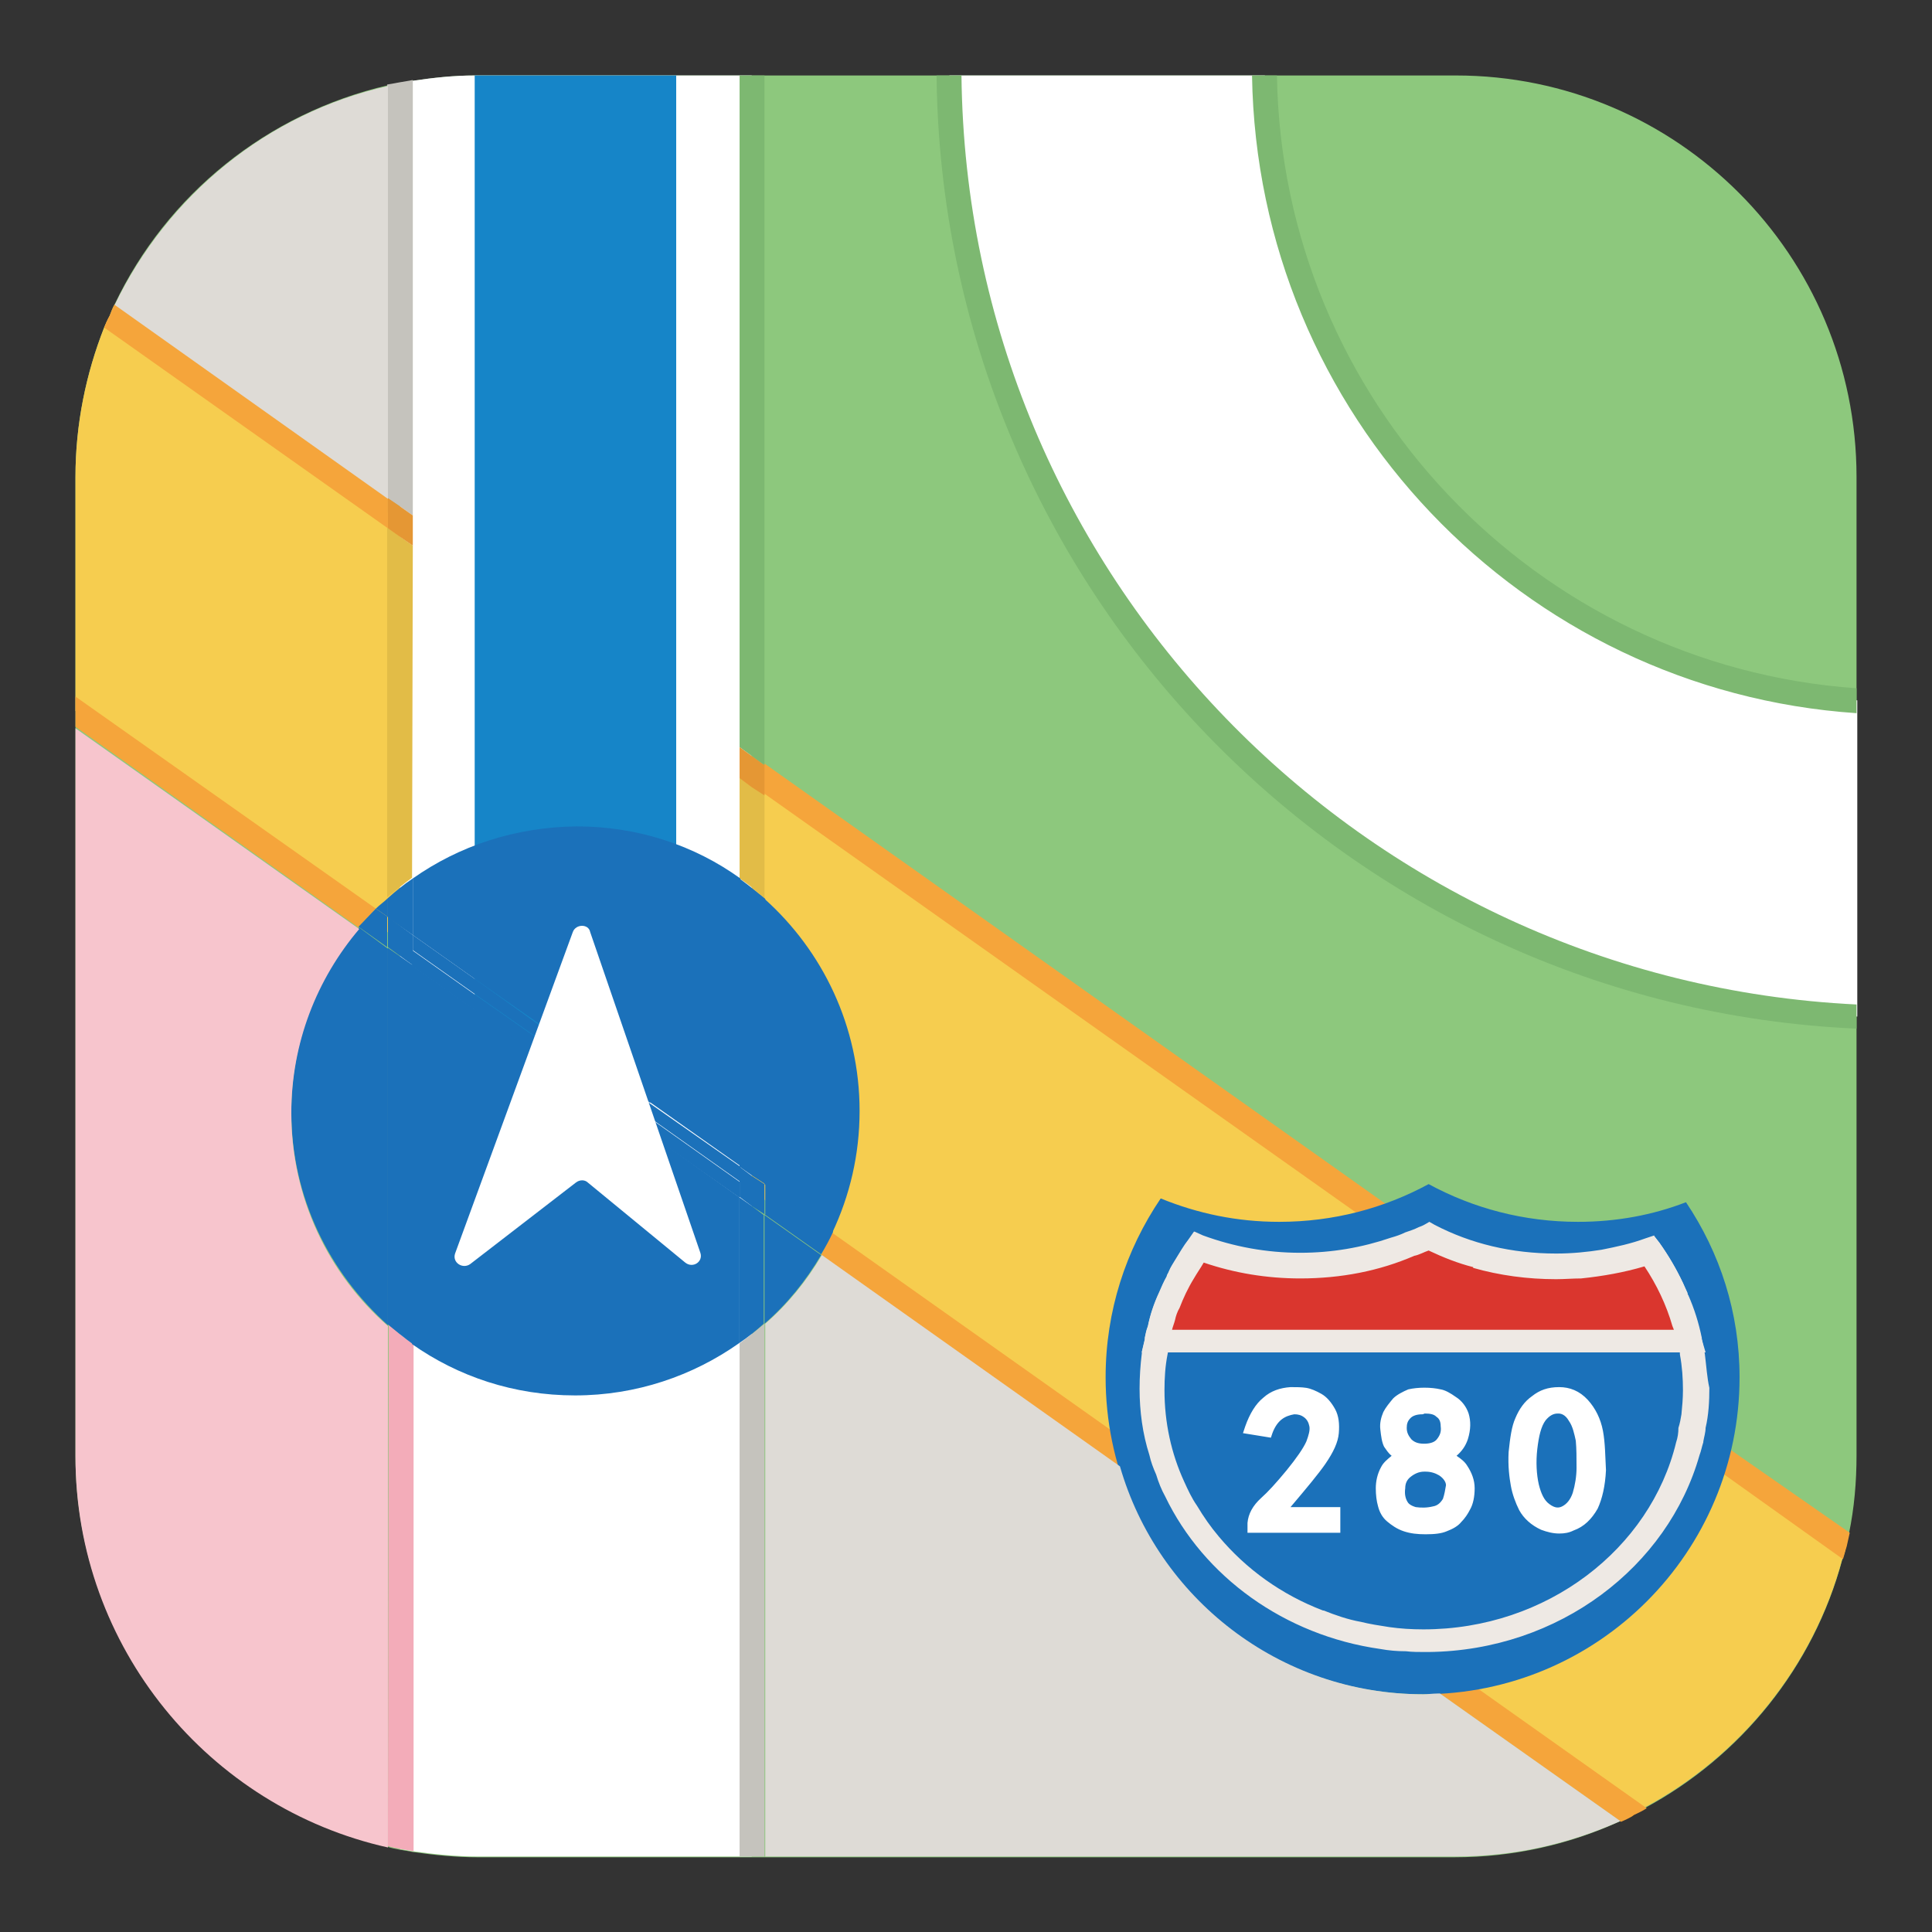
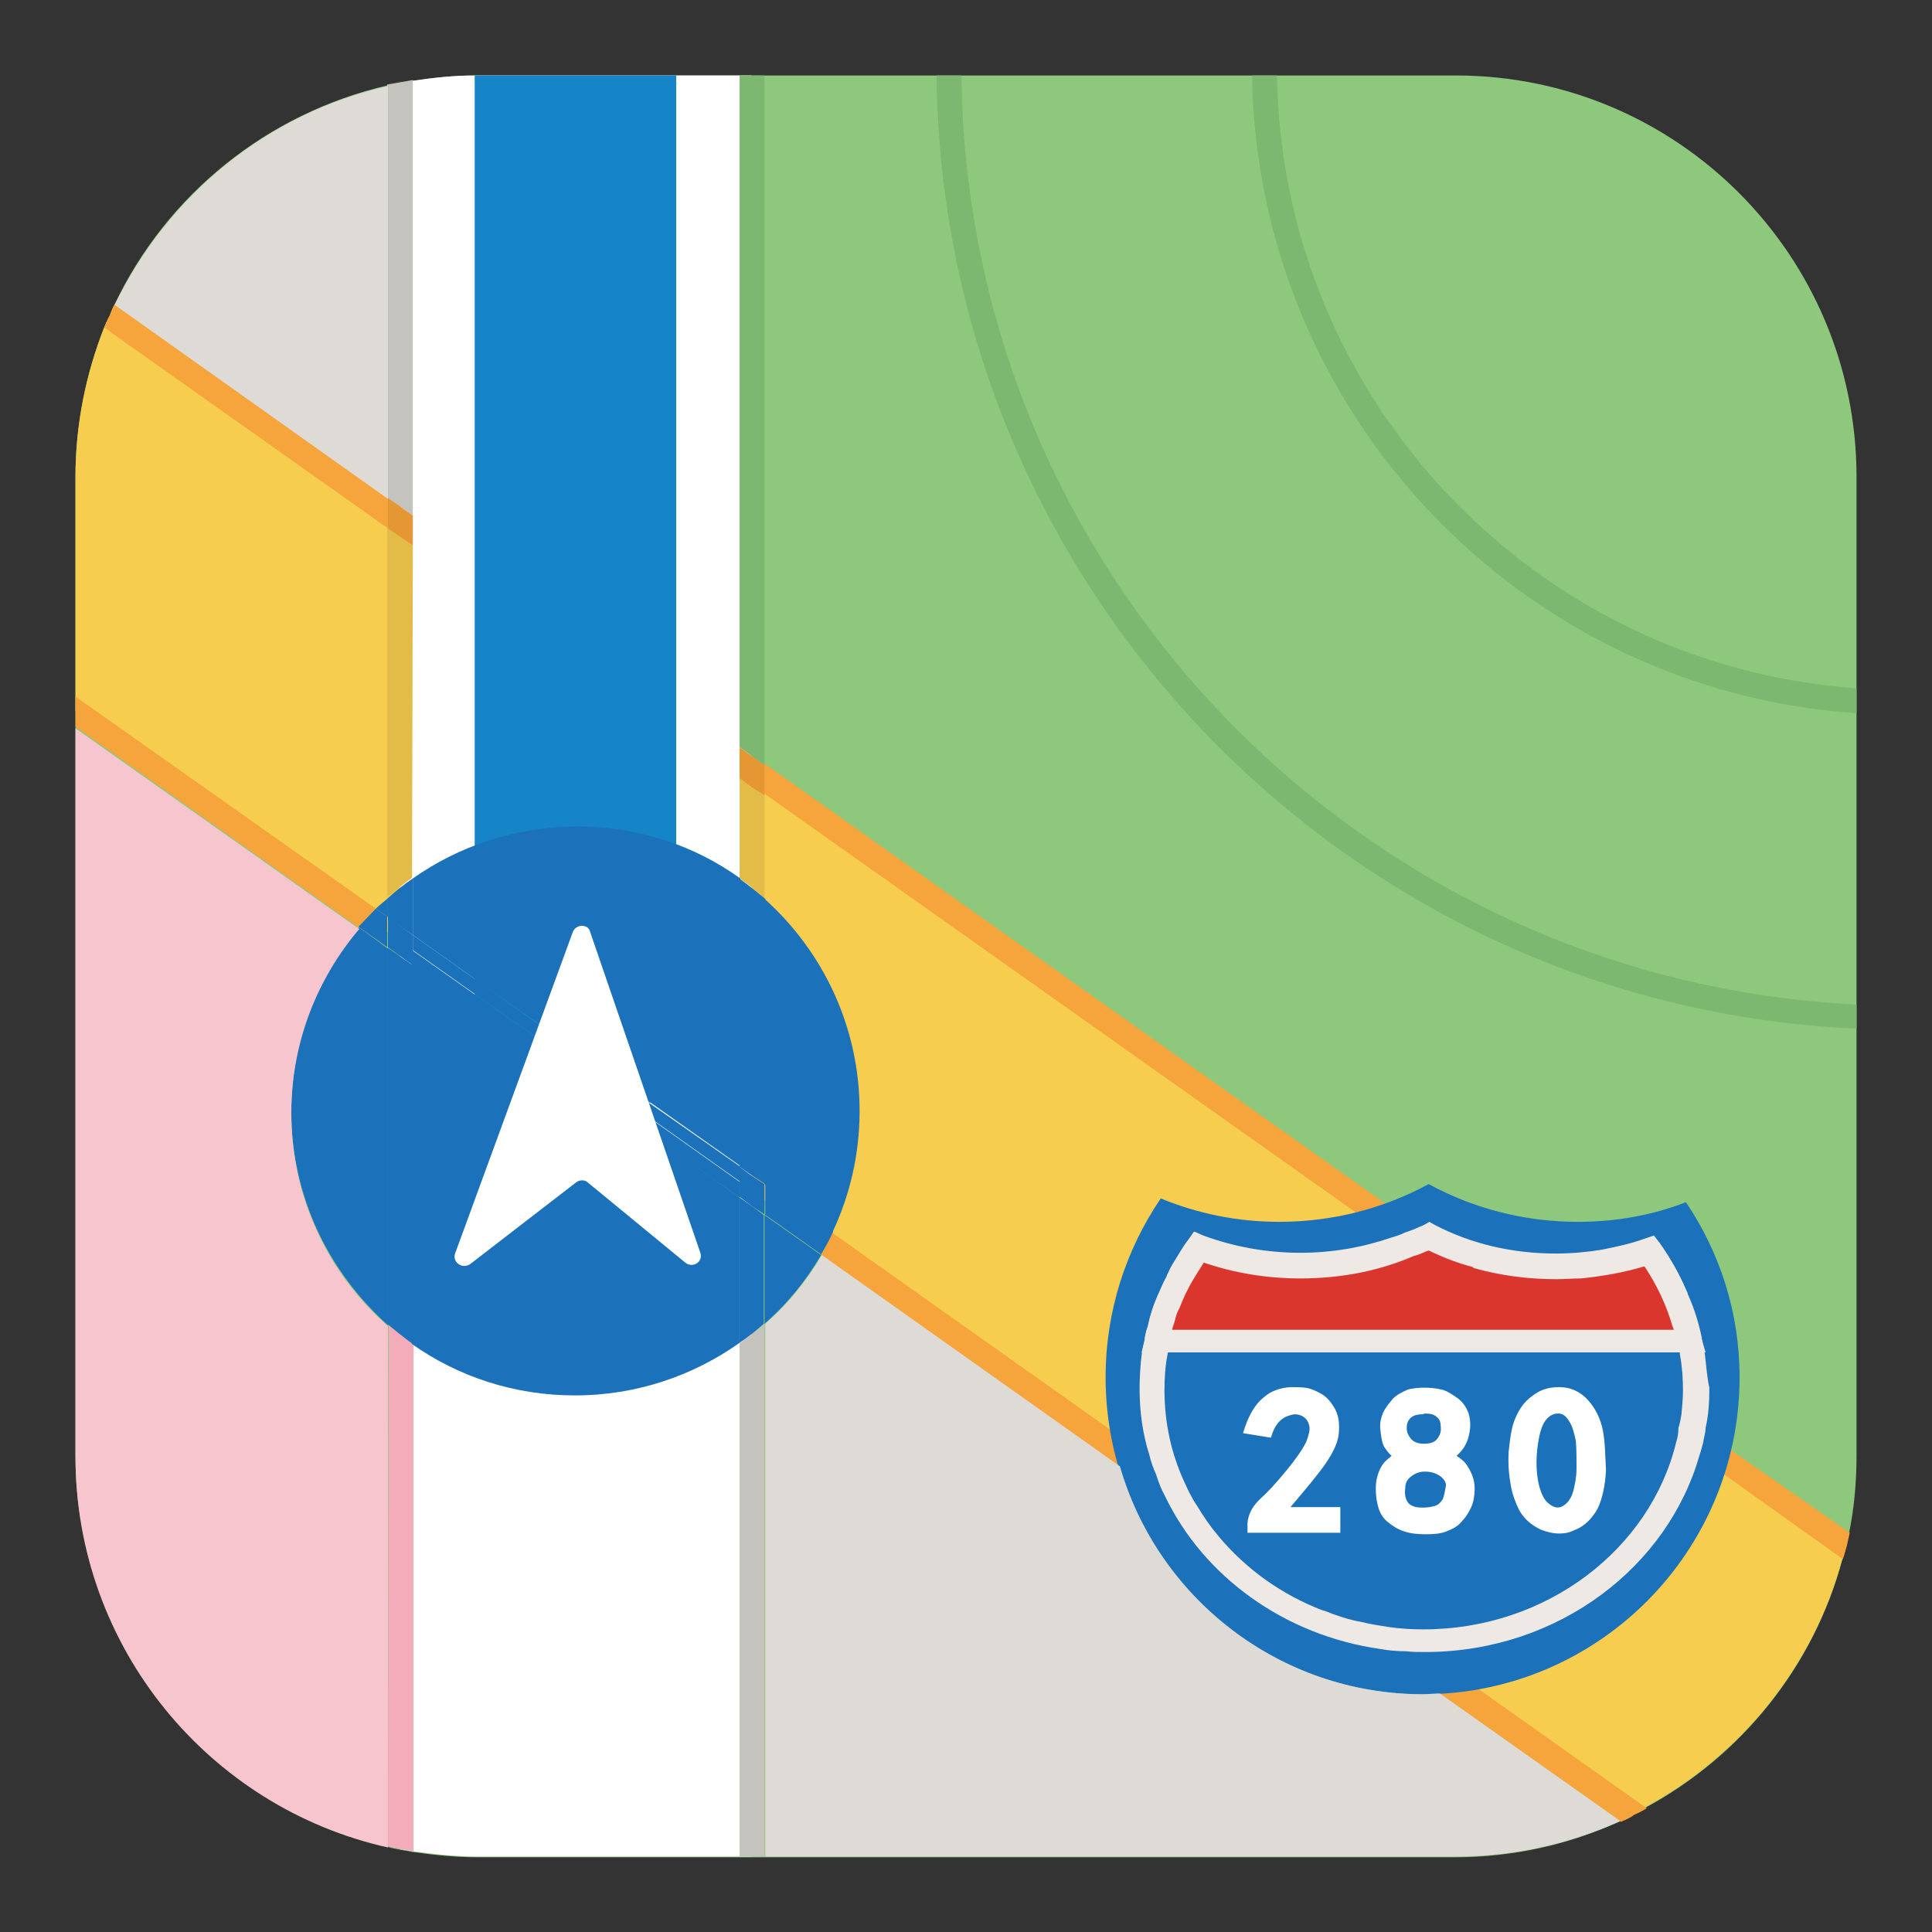
<svg xmlns="http://www.w3.org/2000/svg" version="1.1" x="0px" y="0px" viewBox="0 0 256 256" enable-background="new 0 0 256 256" xml:space="preserve">
  <rect x="0" y="0" width="256" height="256" fill="#333333" stroke="none" />
  <g>
    <path fill="#8dc87d" d="M246,63.2v129.6c0,3.6-0.3,7-1,10.4l-0.4,1.8c-0.1,0.6-0.3,1.1-0.5,1.7c-3.8,14.2-13.5,26.1-26.2,32.9 c-0.5,0.3-1.1,0.6-1.7,0.9c-0.5,0.3-1.1,0.6-1.7,0.9c-6.6,3-14,4.7-21.8,4.7H63.3c-2.9,0-5.8-0.3-8.6-0.7c-0.5-0.1-1.1-0.2-1.7-0.3 c-0.5-0.1-1.1-0.2-1.7-0.4C27.7,239.3,10,218.1,10,192.8V63.2c0-7,1.4-13.7,3.8-19.8c0.2-0.5,0.5-1.1,0.7-1.5 c0.2-0.5,0.4-1.1,0.7-1.6c6.9-14.5,20.2-25.3,36.2-29c0.5-0.1,1.1-0.3,1.7-0.3c0.5-0.1,1.1-0.2,1.7-0.3c2.7-0.4,5.4-0.7,8.2-0.7 h129.9C222.2,10,246,33.8,246,63.2z" />
    <path fill="#f6cd4f" d="M244.6,204.9c-0.1,0.6-0.3,1.1-0.5,1.7c-3.8,14.2-13.5,26.1-26.2,32.9c-0.5,0.3-1.1,0.6-1.7,0.9l-23-16.3 l-7.2-5.1l-2.7-1.9l-3.2-2.2l-21.7-15.4l-3-2c0,0-0.1,0-0.1-0.1l-2.4-1.8l-5.3-3.8l-38.1-27l-8.3-5.9l-3.3-2.4l-11-7.8l-11.9-8.4 l-4.3-3l-8-5.7l-8.2-5.8l-3.3-2.4l-2.7-1.9L10,94.2v-31c0-7,1.4-13.7,3.8-19.8c0.2-0.5,0.5-1.1,0.7-1.5L51.4,68l3.3,2.4l8.2,5.8 l26.7,19L98,101l3.3,2.4l80.1,56.8l4.7,3.3l1.5,1.1l1.7,1.1l14.7,10.5l4.6,3.3l13.8,9.8l1.5,1.1l1.5,1v0.1l3.4,2.4L244.6,204.9 L244.6,204.9z" />
    <path fill="#ffffff" d="M99.6,10v236H63.3c-2.9,0-5.8-0.3-8.6-0.7c-0.5-0.1-1.1-0.2-1.7-0.3V11c0.5-0.1,1.1-0.2,1.7-0.3 c2.7-0.4,5.4-0.7,8.2-0.7H99.6z" />
    <path fill="#1685c8" d="M62.9,10h26.7v130.4H62.9V10z" />
-     <path fill="#ffffff" d="M167.6,10h-41.8c0.7,67,53.9,121.7,120.3,124.7V92.8C202.7,89.8,168.2,53.9,167.6,10z" />
    <path fill="#7db871" d="M169.2,10h-3.3c0.7,44.9,35.8,81.5,80.1,84.5v-3.3C203.5,88.2,169.9,53,169.2,10z M169.2,10h-3.3 c0.7,44.9,35.8,81.5,80.1,84.5v-3.3C203.5,88.2,169.9,53,169.2,10z M169.2,10h-3.3c0.7,44.9,35.8,81.5,80.1,84.5v-3.3 C203.5,88.2,169.9,53,169.2,10z M127.4,10h-3.3c0.7,67.9,54.5,123.3,121.9,126.3v-3.2C180.5,129.9,128.1,76.1,127.4,10L127.4,10z" />
    <path fill="#f5a53b" d="M108.8,166.3l39.6,28.1l5.8,4.2l3,2l0.1,0.1l4.2,3l13.8,9.8h0.1l4.3,3c0,0,0,0.1,0.1,0.1l3.1,2.2l7.8,5.7 h0.2l23.9,16.9c0.6-0.3,1.2-0.5,1.7-0.9c0.6-0.3,1.1-0.5,1.7-0.9l-22.3-15.8l-6.6-4.6l-2.3-1.7c-0.1,0-0.1,0-0.1-0.1l-2.6-1.8 L166.3,203l-1.1-0.8l-8.5-6l-2.4-1.7l-2.2-1.5l-4.9-3.5l-37-26.2C109.8,164.3,109.3,165.3,108.8,166.3L108.8,166.3z M49.8,120.4 L10,92.3v4l37.5,26.6C48.3,122,49,121.2,49.8,120.4z M15.2,40.3c-0.3,0.5-0.5,1.1-0.7,1.6c-0.3,0.5-0.5,1-0.7,1.5L51.4,70v-4 L15.2,40.3z M229.3,192.1l-3.6-2.6l-1.5-1.1l-1.5-1.1l-11.2-8l-2.4-1.7l-2.3-1.7l-11.7-8.2v-0.1l-5.4-3.8c-0.1-0.1-0.1-0.1-0.2-0.1 l-1.7-1.2l-4.5-3.2l-82.1-58.2v4l78.1,55.3l4.9,3.5l1.6,1.2l1.6,1.1l13.7,9.8l2.3,1.7l2.4,1.7l16.3,11.6l1.5,1l1.5,1l3.4,2.4 l15.7,11.2c0.2-0.6,0.3-1.1,0.5-1.7l0.4-1.8L229.3,192.1L229.3,192.1z" />
    <path fill="#f3acb9" d="M51.4,244.6c0.5,0.2,1.1,0.3,1.7,0.4s1.1,0.2,1.7,0.3v-67.2c-1.2-0.8-2.3-1.7-3.3-2.6L51.4,244.6 L51.4,244.6z" />
    <path fill="#c5c3bd" d="M54.7,68.3V10.6c-0.5,0.1-1.1,0.2-1.7,0.3c-0.5,0.1-1.1,0.2-1.7,0.3V66l1.7,1.1L54.7,68.3z" />
    <path fill="#e2bc47" d="M54.7,72.3L53,71.1l-1.7-1.2v49c1.1-0.9,2.2-1.8,3.3-2.6L54.7,72.3L54.7,72.3z" />
    <path fill="#7db871" d="M101.3,10H98v89l3.3,2.4V10z" />
    <path fill="#c5c3bd" d="M98,246h3.3v-70.6c-1.1,0.9-2.2,1.8-3.3,2.6V246z" />
    <path fill="#e2bc47" d="M98,103v13.4c1.2,0.8,2.3,1.7,3.3,2.6v-13.8l-1.7-1.1L98,103z" />
    <path fill="#e59734" d="M98,99v4.1l1.6,1.2l1.7,1.1v-4L98,99z M54.7,72.3v-4L53,67.1L51.4,66v4l1.7,1.2L54.7,72.3z" />
    <path fill="#1b71ba" d="M110.3,163.3c2.3-4.9,3.6-10.3,3.6-16.1c0-11.2-4.9-21.2-12.6-28.1v37.8L110.3,163.3z M47.6,122.9 c-5.6,6.6-9,15.1-9,24.4c0,11.3,5,21.3,12.8,28.3v-49.9L47.6,122.9z M54.7,116.4v7.5l8.2,5.8l8.6,6l6.4,4.6l8.2,5.8h0.1l11.9,8.4 v-38.1c-6.1-4.4-13.6-6.9-21.7-6.9C68.2,109.6,60.8,112.1,54.7,116.4L54.7,116.4z M87.9,151.5l-15.7-11.1l-2-1.4l-7.4-5.3l-8.2-5.8 v50.2c6.1,4.3,13.5,6.8,21.6,6.8c8.1,0,15.6-2.6,21.7-6.9v-19.4L87.9,151.5L87.9,151.5z M51.4,119c-0.5,0.5-1.1,0.9-1.6,1.4 l1.6,1.1V119z M101.3,175.4c3-2.6,5.5-5.7,7.5-9.1l-7.5-5.3V175.4z" />
    <path fill="#1b71ba" d="M87,148.8l-11.9-8.4l-4.3-3.1l-8-5.6l-8.2-5.8v2.1l8.2,5.8l7.4,5.3l2,1.4l15.7,11.1l10.1,7.1v-2.1L87,148.8 z" />
    <path fill="#1b71ba" d="M86.1,146.2l-8.2-5.8l-6.5-4.6l-8.5-6.1l-8.2-5.8v2l8.2,5.8l8,5.6l4.3,3.1l11.9,8.4l11,7.8v-2L86.1,146.2 L86.1,146.2z M51.4,121.5l-1.6-1.1c-0.8,0.8-1.5,1.6-2.3,2.4l3.8,2.7V121.5L51.4,121.5z M101.3,160.9l7.5,5.3c0.6-1,1.1-1.9,1.6-3 l-9-6.4V160.9z M51.4,125.6v49.9c1.1,0.9,2.2,1.8,3.3,2.6v-50.2L51.4,125.6z M99.6,159.8l-1.7-1.2V178c1.2-0.8,2.3-1.7,3.3-2.6 v-14.4L99.6,159.8z" />
    <path fill="#1b71ba" d="M98,154.6l1.7,1.2l1.7,1.1v-37.8c-1.1-0.9-2.2-1.8-3.3-2.6L98,154.6L98,154.6z M54.7,123.9v-7.5 c-1.2,0.8-2.3,1.7-3.3,2.6v2.6L54.7,123.9z" />
    <path fill="#1b71ba" d="M54.7,123.9l-3.3-2.4v4l3.3,2.4v-2.1V123.9z M98,158.6l1.6,1.2l1.7,1.1v-4l-1.7-1.1l-1.6-1.2v2V158.6z  M230.5,182.5c0,23.2-18.8,42-42,42c-23.2,0-42-18.8-42-42c0-8.8,2.7-16.9,7.3-23.7c4.9,2,10.1,3.1,15.7,3.1c7.2,0,13.9-1.8,19.8-5 c5.9,3.2,12.6,5,19.8,5c5.1,0,9.9-0.9,14.3-2.6C227.9,166,230.5,173.9,230.5,182.5L230.5,182.5z" />
    <path fill="#1b71ba" d="M224.6,184.2c0,18.4-16.1,33.3-36,33.3c-19.9,0-36-14.9-36-33.3c0-7,2.3-13.4,6.3-18.8 c4.2,1.6,8.7,2.5,13.5,2.5c6.2,0,11.9-1.4,17-4c5,2.6,10.8,4,17,4c4.4,0,8.5-0.7,12.3-2C222.4,171,224.6,177.4,224.6,184.2z" />
    <path fill="#eee9e4" d="M225.9,179.4l-0.4-2v-0.1c-0.4-2-1-3.9-1.8-5.7c-0.1-0.1-0.1-0.2-0.1-0.3L223,170c-0.9-1.9-1.9-3.6-3.1-5.3 l-0.7-0.9l-1.1,0.4c-1.9,0.7-3.9,1.1-5.9,1.5c-1.9,0.3-3.9,0.5-6,0.5c-5.9,0-11.3-1.3-16.1-3.8l-0.7-0.4l-0.7,0.4 c-0.2,0.1-0.4,0.2-0.7,0.3c-0.6,0.3-1.2,0.5-1.8,0.7c-0.6,0.3-1.2,0.5-1.9,0.7c-3.8,1.3-7.8,2-12,2c-4.5,0-8.8-0.8-12.9-2.3 l-1.1-0.5l-0.8,1c-0.7,0.9-1.2,1.8-1.7,2.6c-0.3,0.5-0.7,1.1-0.9,1.6c-0.1,0.3-0.3,0.5-0.3,0.7c-0.4,0.7-0.7,1.4-1,2.1 c-0.7,1.5-1.2,3-1.5,4.5c-0.2,0.5-0.3,1-0.4,1.5v0.2l-0.4,1.7v0.1c-0.2,1.6-0.3,3.2-0.3,4.7c0,3,0.4,6,1.3,8.8 c0.2,0.9,0.5,1.7,0.9,2.6c0.3,1,0.7,2,1.2,2.9c5.1,10.6,15.8,18.4,28.5,20.2c1.1,0.2,2.2,0.3,3.4,0.3c0.8,0.1,1.7,0.1,2.5,0.1h0.5 c17.3-0.2,31.7-11.3,35.9-26.1c0.2-0.5,0.3-1.1,0.5-1.7v-0.1c0.1-0.6,0.3-1.2,0.3-1.8c0.4-1.7,0.5-3.5,0.5-5.3 C226.2,182.6,226.1,181,225.9,179.4L225.9,179.4z M222.4,189.2c0,0.7-0.1,1.3-0.3,1.9c-3.4,14.1-17.1,24.8-33.5,24.8 c-1.6,0-3.1-0.1-4.5-0.3c-1.3-0.2-2.6-0.4-3.8-0.7c-1.7-0.3-3.4-0.9-4.9-1.5h-0.1c-5.5-2.1-10.2-5.5-13.8-9.8 c-1.1-1.3-2-2.6-2.9-4.1c-0.7-1-1.2-2.1-1.7-3.2c-1.7-3.7-2.6-7.8-2.6-12.1c0-1.6,0.1-3.2,0.4-4.7c0.1-0.5,0.2-1.1,0.3-1.7 c0.1-0.5,0.3-1.1,0.4-1.7c0.1-0.4,0.3-0.9,0.4-1.3c0.1-0.5,0.3-1.1,0.6-1.6c0.5-1.3,1.1-2.6,1.9-3.9c0.4-0.7,0.9-1.4,1.3-2.1 c4.1,1.4,8.4,2.1,12.8,2.1c5.4,0,10.5-1,15.1-3c0.6-0.1,1.3-0.5,1.9-0.7c1.9,0.9,3.9,1.7,5.9,2.2v0.1c3.5,1,7.2,1.5,11,1.5 c1.1,0,2.2-0.1,3.3-0.1c2.8-0.2,5.7-0.7,8.4-1.6c1.6,2.4,2.9,5.1,3.7,7.9c0.1,0.1,0.1,0.3,0.1,0.5c0.2,0.5,0.3,1.1,0.5,1.7 c0.1,0.5,0.3,1.1,0.3,1.7c0.3,1.6,0.4,3.2,0.4,4.7c0,1.1-0.1,2.2-0.2,3.2C222.7,188,222.6,188.6,222.4,189.2L222.4,189.2z" />
    <path fill="#ffffff" d="M223.9,177.8h-70.7c0.9-4.5,2.9-8.8,5.6-12.5c4.2,1.6,8.7,2.4,13.5,2.4c6.2,0,11.9-1.4,17-4 c5,2.6,10.7,4,16.9,4c4.4,0,8.5-0.7,12.3-2C221.1,169.3,223,173.4,223.9,177.8L223.9,177.8z" />
    <path fill="#da362e" d="M223.9,177.8h-70.7c0.9-4.5,2.9-8.8,5.6-12.5c4.2,1.6,8.7,2.4,13.5,2.4c6.2,0,11.9-1.4,17-4 c5,2.6,10.7,4,16.9,4c4.4,0,8.5-0.7,12.3-2C221.1,169.3,223,173.4,223.9,177.8L223.9,177.8z" />
    <path fill="#eee9e4" d="M225.5,177.5L225.5,177.5c-0.5-2.1-1.1-4-1.8-5.8c-0.1-0.1-0.1-0.2-0.1-0.3L223,170 c-0.9-1.9-1.9-3.6-3.1-5.3l-0.7-0.9v-0.1l-1.2,0.4c-1.9,0.7-3.8,1.1-5.8,1.5c-1.9,0.3-3.9,0.5-6,0.5c-5.9,0-11.3-1.3-16.1-3.8 l-0.7-0.4l-0.7,0.4c-0.2,0.1-0.4,0.2-0.7,0.3c-0.6,0.3-1.2,0.5-1.8,0.7c-0.6,0.3-1.2,0.5-1.9,0.7c-3.8,1.3-7.8,2-12,2 c-4.5,0-8.8-0.8-12.9-2.3l-1.1-0.5h-0.1l-0.7,1c-0.7,0.9-1.2,1.8-1.7,2.6c-0.3,0.5-0.7,1.1-0.9,1.6c-0.1,0.3-0.3,0.5-0.3,0.7 c-0.4,0.7-0.7,1.4-1,2.1c-0.7,1.5-1.2,3-1.5,4.5c-0.2,0.5-0.3,1-0.4,1.5v0.2l-0.4,1.7v0.1h74.7L225.5,177.5L225.5,177.5z  M155.3,176.2c0.1-0.4,0.3-0.9,0.4-1.3c0.1-0.5,0.3-1.1,0.6-1.6c0.5-1.3,1.1-2.6,1.9-3.9c0.4-0.7,0.9-1.4,1.3-2.1 c4.1,1.4,8.4,2.1,12.8,2.1c5.4,0,10.5-1,15.1-3c0.6-0.1,1.3-0.5,1.9-0.7c1.9,0.9,3.9,1.7,5.9,2.2v0.1c3.5,1,7.2,1.5,11,1.5 c1.1,0,2.2-0.1,3.3-0.1c2.9-0.3,5.7-0.8,8.4-1.6c1.6,2.4,2.9,5.1,3.7,7.9c0.1,0.2,0.1,0.3,0.2,0.5L155.3,176.2L155.3,176.2z" />
    <path fill="#ffffff" d="M175.6,194c1.1-1.6,1.7-2.9,1.8-4.1c0.1-1.2,0-2.3-0.5-3.2c-0.5-0.9-1.1-1.6-1.8-2s-1.4-0.7-2-0.8 s-1.4-0.1-2.1-0.1c-1.4,0.1-2.6,0.5-3.6,1.4c-1,0.8-1.8,2.1-2.4,3.8l-0.3,0.9l3.7,0.6l0.2-0.6c0.3-0.8,0.7-1.4,1.2-1.8 c0.5-0.4,1.1-0.6,1.7-0.7c0.5,0,0.9,0.1,1.3,0.4c0.4,0.3,0.6,0.7,0.7,1.2c0.1,0.5-0.1,1.2-0.4,2c-0.4,0.9-1.3,2.2-2.6,3.8 c-1.4,1.7-2.5,2.9-3.4,3.7c-1.1,1-1.7,2.1-1.8,3.3v1.3h12.3v-3.4H171C173.2,197.1,174.7,195.3,175.6,194z M194.4,194.2 c-0.3-0.5-0.8-0.9-1.4-1.3c0.7-0.6,1.2-1.3,1.5-2.2c0.4-1.3,0.4-2.4,0.1-3.4c-0.3-0.9-0.9-1.7-1.7-2.2c-0.7-0.5-1.4-0.9-2-1 c-1.3-0.3-3-0.3-4.3,0c-0.7,0.3-1.5,0.7-2,1.2c-0.5,0.6-1,1.2-1.3,1.8c-0.3,0.7-0.5,1.5-0.4,2.3c0.1,0.9,0.2,1.7,0.5,2.3 c0.3,0.4,0.5,0.8,1,1.2c-0.6,0.5-1.1,0.9-1.4,1.5c-0.5,0.9-0.7,1.9-0.7,2.8c0,0.9,0.1,1.7,0.3,2.4c0.2,0.8,0.6,1.5,1.2,2 c0.6,0.5,1.3,1,2.2,1.3c0.9,0.3,1.8,0.4,2.9,0.4c1.2,0,2.1-0.1,2.8-0.4c0.8-0.3,1.5-0.7,1.9-1.2c0.5-0.5,0.9-1.1,1.2-1.7 c0.4-0.7,0.6-1.7,0.6-2.8S195,195.1,194.4,194.2L194.4,194.2z M186.9,187.9c0.3-0.3,0.8-0.5,1.6-0.5c0.1,0,0.2-0.1,0.3-0.1 c0.7,0,1.2,0.1,1.5,0.4c0.3,0.2,0.6,0.5,0.6,1.3c0.1,0.7-0.1,1.2-0.5,1.7c-0.3,0.4-0.9,0.6-1.7,0.6s-1.3-0.2-1.7-0.6 c-0.4-0.5-0.6-0.9-0.6-1.5C186.4,188.7,186.5,188.3,186.9,187.9z M191.2,198.6c-0.3,0.5-0.7,0.9-1.3,1c-0.8,0.2-1.6,0.2-2.3,0.1 c-0.7-0.2-1-0.5-1.1-0.7c-0.3-0.5-0.4-1.1-0.3-1.8c0-0.6,0.2-1.1,0.7-1.5c0.5-0.4,1.1-0.7,1.8-0.7h0.2c0.7,0,1.3,0.2,1.8,0.5 c0.6,0.4,0.9,0.9,0.9,1.3C191.5,197.4,191.4,198,191.2,198.6z M212.4,189.6c-0.3-1.6-1-3-2-4.1c-1.1-1.2-2.4-1.7-3.8-1.7 c-1.5,0-2.6,0.4-3.6,1.2c-1,0.7-1.7,1.7-2.2,2.9c-0.5,1.1-0.7,2.6-0.9,4.5c-0.1,1.9,0.1,3.4,0.3,4.5s0.6,2.2,1.1,3.2 c0.6,1.1,1.6,2,2.9,2.6c0.8,0.3,1.6,0.5,2.4,0.5c0.7,0,1.3-0.1,1.9-0.4c1.4-0.5,2.4-1.5,3.2-2.9c0.6-1.3,1-3,1.1-5.1 C212.7,193,212.7,191.2,212.4,189.6z M208.4,197.8c-0.3,0.9-0.8,1.5-1.4,1.8c-0.4,0.2-0.9,0.3-1.7-0.3c-0.7-0.5-1.1-1.4-1.4-2.6 c-0.3-1.3-0.4-3-0.2-4.7c0.2-1.7,0.5-3,1.1-3.8c0.5-0.6,1-0.9,1.6-0.9h0.1c0.3,0,0.9,0.1,1.4,1c0.5,0.7,0.7,1.7,0.9,2.6 c0.1,1.1,0.1,2.2,0.1,3.6C208.9,195.6,208.7,196.8,208.4,197.8z M75.9,123.5l-15.6,42.6c-0.4,1.2,1,2.1,2,1.4l14-10.8 c0.5-0.4,1.2-0.4,1.6,0l12.9,10.6c1,0.8,2.4-0.1,2-1.3l-14.6-42.5C78,122.4,76.3,122.4,75.9,123.5L75.9,123.5z" />
    <path fill="#dedbd6" d="M190.5,224.4c-0.6,0-1.3,0.1-1.9,0.1c-19.1,0-35.2-12.8-40.2-30.2l-39.5-28l0,0c-2,3.4-4.5,6.5-7.5,9.1V246 h91.5c7.8,0,15.1-1.7,21.8-4.7l-23.9-16.9H190.5L190.5,224.4z M51.4,11.4c-16,3.6-29.2,14.5-36.2,29l36.2,25.7V11.4z" />
    <path fill="#f7c5cd" d="M38.6,147.5c0-9.3,3.4-17.8,9-24.4L10,96.5V193c0,25.3,17.7,46.5,41.4,51.8v-69.1 C43.6,168.9,38.6,158.8,38.6,147.5z" />
  </g>
</svg>